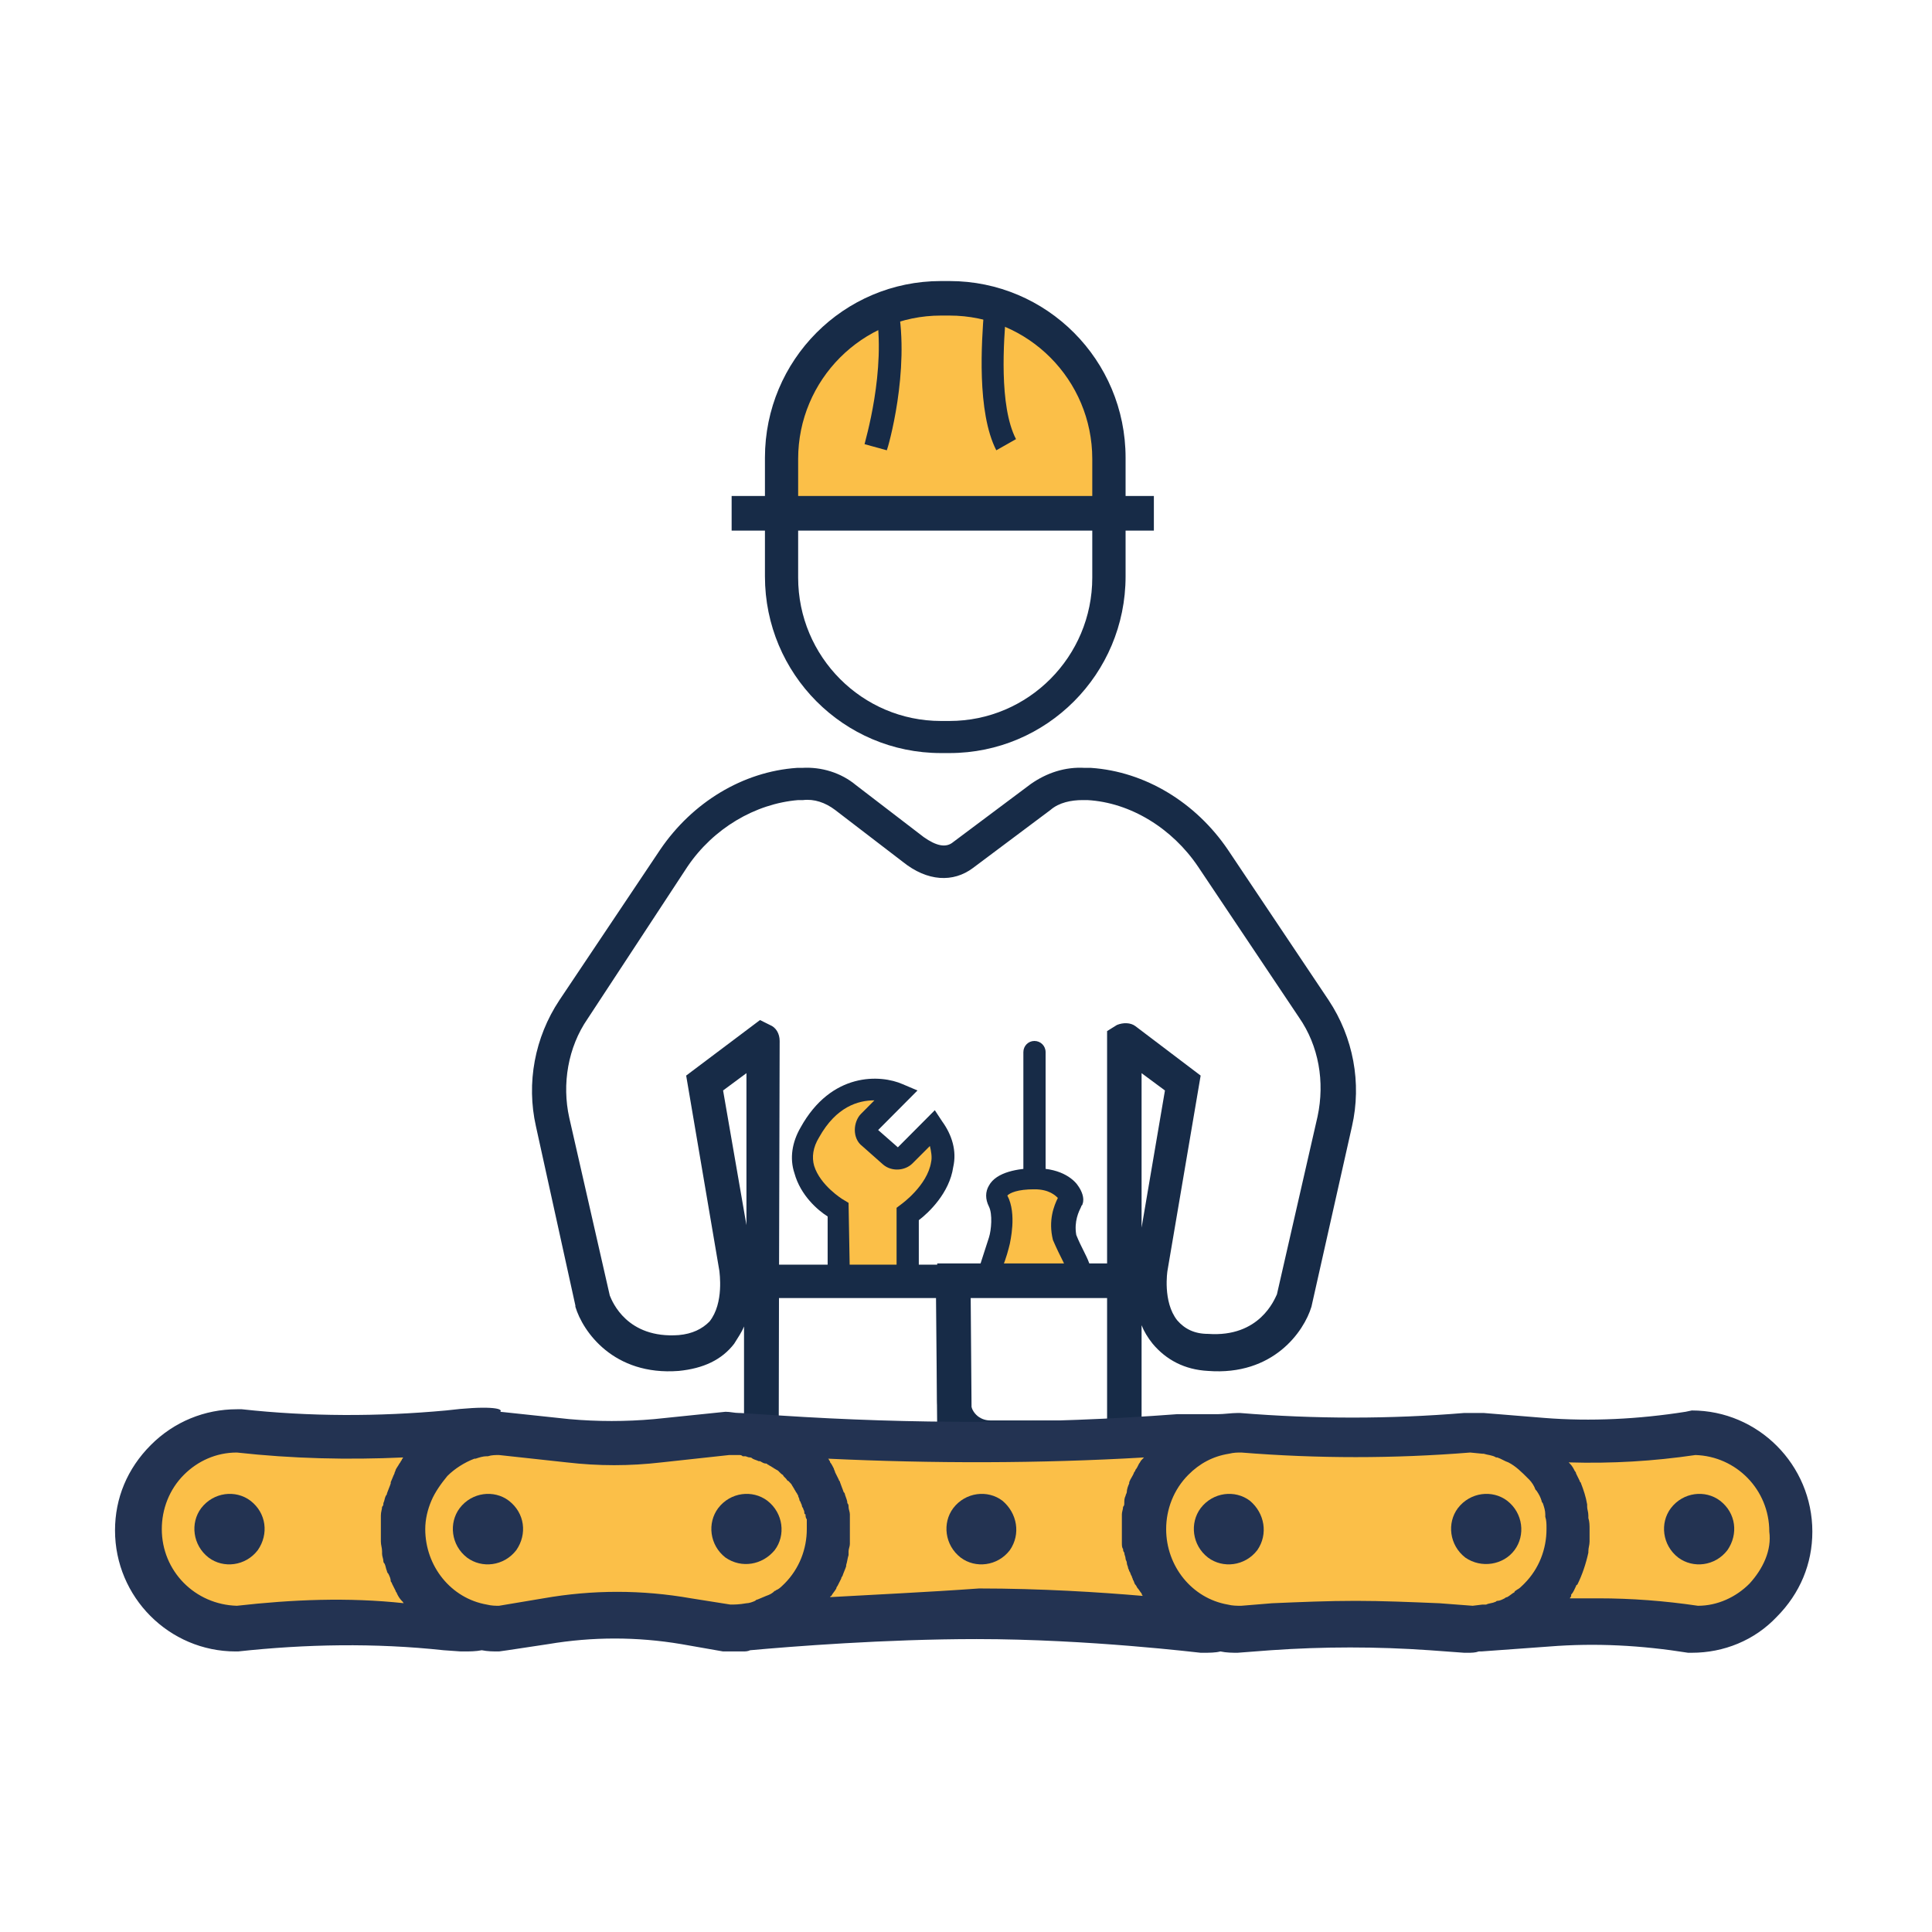
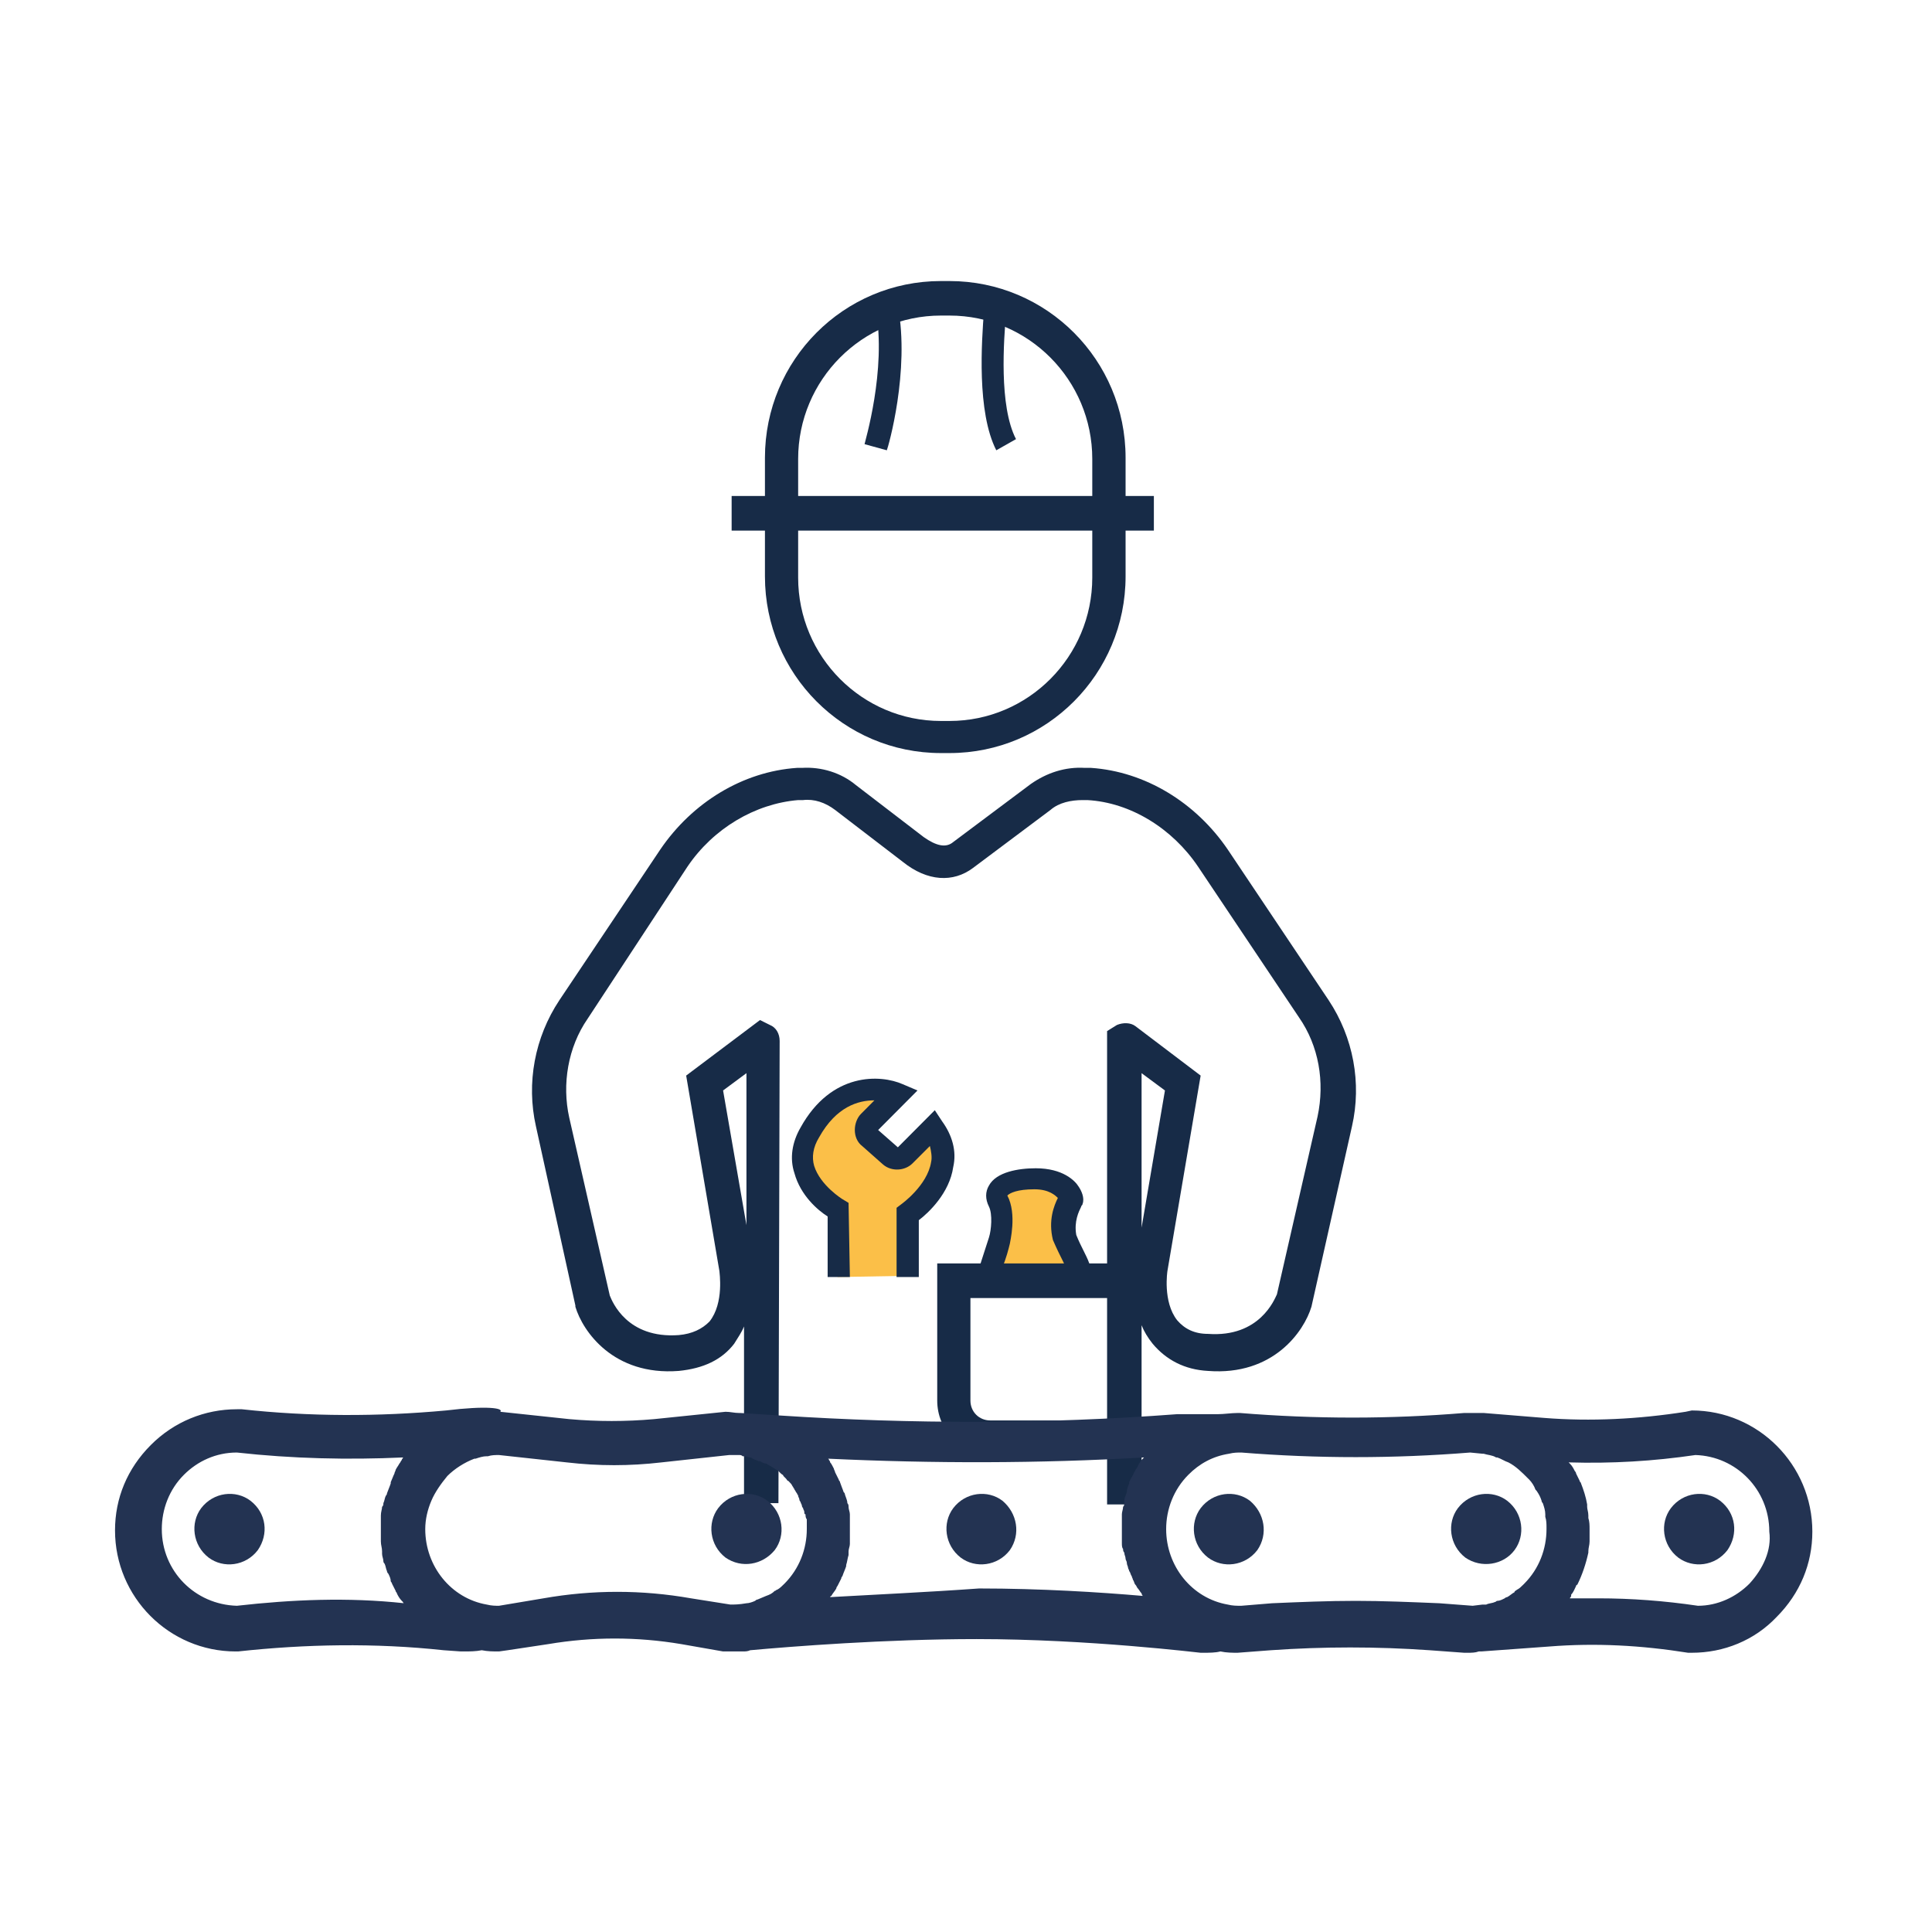
<svg xmlns="http://www.w3.org/2000/svg" width="100" zoomAndPan="magnify" viewBox="0 0 75 75" height="100" preserveAspectRatio="xMidYMid meet" version="1.0">
  <defs>
    <clipPath id="b125053f6c">
      <path d="M 29 10.91 L 44 10.91 L 44 30 L 29 30 Z M 29 10.91 " clip-rule="nonzero" />
    </clipPath>
    <clipPath id="8162584788">
      <path d="M 4.41 55 L 70 55 L 70 64 L 4.41 64 Z M 4.41 55 " clip-rule="nonzero" />
    </clipPath>
    <clipPath id="d590f7e149">
      <path d="M 4.41 54 L 70.41 54 L 70.41 64.16 L 4.41 64.16 Z M 4.41 54 " clip-rule="nonzero" />
    </clipPath>
  </defs>
-   <path fill="#fbbf48" d="M 35.332 11.676 C 35.332 11.676 31.031 13.113 30.602 15.801 C 30.172 18.488 30.602 20.023 30.602 20.023 L 43.168 20.023 L 42.785 15.465 C 42.832 15.512 41.781 11.387 35.332 11.676 Z M 35.332 11.676 " fill-opacity="1" fill-rule="nonzero" />
  <path fill="#fbbf48" d="M 32.512 49.574 L 32.512 46.984 C 32.512 46.984 30.363 45.785 31.414 43.961 C 32.75 41.562 34.805 42.473 34.805 42.473 L 33.707 43.578 C 33.562 43.723 33.562 44.008 33.707 44.152 L 34.52 44.875 C 34.664 45.016 34.902 45.016 35.047 44.875 L 36.191 43.723 C 37.48 45.496 35.238 47.078 35.238 47.078 L 35.238 49.527 Z M 32.512 49.574 " fill-opacity="1" fill-rule="nonzero" />
  <path fill="#fbbf48" d="M 38.535 49.621 L 38.867 48.711 L 39.105 47.703 L 39.012 46.266 L 39.395 45.977 L 40.445 45.93 L 41.258 46.168 L 41.496 46.84 C 41.496 46.84 41.543 48.902 41.734 49.285 C 41.926 49.672 38.535 49.621 38.535 49.621 Z M 38.535 49.621 " fill-opacity="1" fill-rule="nonzero" />
  <path fill="#172b47" d="M 30.219 58.352 L 28.883 58.352 L 28.883 51.492 C 28.785 51.734 28.645 51.926 28.5 52.164 C 28.02 52.789 27.305 53.125 26.348 53.219 C 23.816 53.414 22.621 51.684 22.336 50.727 L 22.336 50.68 L 20.805 43.723 C 20.426 42.043 20.758 40.27 21.715 38.828 L 25.633 32.977 C 26.875 31.152 28.832 29.953 30.938 29.809 L 31.129 29.809 C 31.891 29.762 32.656 30 33.23 30.48 L 35.859 32.496 C 36.336 32.832 36.719 32.93 37.004 32.688 L 40.016 30.434 C 40.637 30 41.352 29.762 42.117 29.809 L 42.355 29.809 C 44.457 29.953 46.418 31.152 47.66 32.977 L 51.578 38.828 C 52.535 40.27 52.867 42.043 52.484 43.723 L 50.91 50.727 C 50.621 51.684 49.43 53.414 46.895 53.219 C 45.988 53.172 45.27 52.789 44.746 52.164 C 44.555 51.926 44.41 51.684 44.316 51.445 L 44.316 58.402 L 42.977 58.402 L 42.977 40.027 L 43.359 39.789 C 43.598 39.691 43.887 39.691 44.078 39.836 L 46.609 41.754 L 45.32 49.336 C 45.32 49.336 45.129 50.535 45.699 51.254 C 45.988 51.59 46.371 51.781 46.895 51.781 C 48.902 51.926 49.477 50.438 49.57 50.246 L 51.148 43.34 C 51.434 41.996 51.195 40.602 50.43 39.5 L 46.512 33.648 C 45.512 32.16 43.887 31.152 42.211 31.059 L 42.023 31.059 C 41.59 31.059 41.113 31.152 40.781 31.441 L 37.77 33.695 C 37.004 34.27 36 34.223 35.047 33.457 L 32.418 31.441 C 32.035 31.152 31.605 31.008 31.176 31.059 L 30.984 31.059 C 29.312 31.199 27.688 32.16 26.684 33.648 L 22.812 39.547 C 22.047 40.652 21.809 42.09 22.098 43.387 L 23.672 50.293 C 23.77 50.535 24.344 51.973 26.348 51.828 C 26.875 51.781 27.258 51.59 27.543 51.301 C 28.117 50.582 27.926 49.383 27.926 49.336 L 26.637 41.754 L 29.504 39.598 L 29.887 39.789 C 30.125 39.883 30.266 40.125 30.266 40.41 Z M 44.316 41.66 L 44.316 47.656 L 45.223 42.332 Z M 28.07 42.332 L 28.977 47.559 L 28.977 41.66 Z M 28.07 42.332 " fill-opacity="1" fill-rule="nonzero" />
  <path fill="#172b47" d="M 43.695 56.434 L 38.438 56.434 C 37.293 56.434 36.383 55.523 36.383 54.371 L 36.383 49.047 L 43.695 49.047 L 43.695 50.391 L 37.672 50.391 L 37.672 54.371 C 37.672 54.805 38.008 55.141 38.438 55.141 L 43.742 55.141 L 43.742 56.434 Z M 43.695 56.434 " fill-opacity="1" fill-rule="nonzero" />
-   <path fill="#172b47" d="M 35.426 57.922 L 28.93 57.922 L 28.93 49.094 L 37.672 49.094 L 37.723 55.617 C 37.723 56.242 37.48 56.816 37.051 57.25 C 36.621 57.684 36.051 57.922 35.426 57.922 Z M 30.219 56.578 L 35.379 56.578 C 35.668 56.578 35.906 56.484 36.098 56.289 C 36.289 56.098 36.383 55.859 36.383 55.57 L 36.336 50.391 L 30.219 50.391 Z M 30.219 56.578 " fill-opacity="1" fill-rule="nonzero" />
  <path fill="#172b47" d="M 42.355 50.148 L 37.723 50.102 L 37.914 49.527 C 37.914 49.527 38.246 48.473 38.391 48.039 C 38.484 47.75 38.535 47.129 38.391 46.84 C 38.246 46.551 38.246 46.266 38.391 46.023 C 38.676 45.496 39.535 45.352 40.207 45.352 C 41.258 45.352 41.734 45.832 41.879 46.074 C 41.973 46.215 42.117 46.504 42.023 46.742 C 42.023 46.793 41.973 46.793 41.973 46.84 C 41.879 47.031 41.688 47.414 41.781 47.941 C 41.879 48.184 41.973 48.375 42.07 48.566 C 42.211 48.855 42.402 49.191 42.402 49.719 L 42.402 50.148 Z M 38.914 49.191 L 41.402 49.238 C 41.352 49.145 41.305 49.047 41.258 48.949 C 41.16 48.758 41.02 48.473 40.875 48.137 C 40.684 47.367 40.922 46.793 41.066 46.504 C 40.969 46.41 40.73 46.168 40.156 46.168 C 39.488 46.168 39.203 46.312 39.105 46.41 C 39.488 47.129 39.203 48.23 39.203 48.277 C 39.156 48.473 39.059 48.855 38.914 49.191 Z M 38.914 49.191 " fill-opacity="1" fill-rule="nonzero" />
-   <path fill="#172b47" d="M 40.156 46.168 C 39.918 46.168 39.727 45.977 39.727 45.738 L 39.727 40.844 C 39.727 40.602 39.918 40.41 40.156 40.41 C 40.398 40.41 40.59 40.602 40.59 40.844 L 40.59 45.738 C 40.637 45.977 40.398 46.168 40.156 46.168 Z M 40.156 46.168 " fill-opacity="1" fill-rule="nonzero" />
  <path fill="#172b47" d="M 38.676 17.48 C 37.914 15.992 38.105 13.258 38.199 12.059 L 38.199 11.773 L 39.059 11.82 L 39.059 12.109 C 38.965 13.211 38.773 15.754 39.441 17.047 Z M 38.676 17.48 " fill-opacity="1" fill-rule="nonzero" />
  <path fill="#172b47" d="M 34.426 17.48 L 33.562 17.242 C 33.562 17.191 34.426 14.363 33.996 12.012 L 34.855 11.867 C 35.332 14.41 34.473 17.383 34.426 17.48 Z M 34.426 17.48 " fill-opacity="1" fill-rule="nonzero" />
  <g clip-path="url(#b125053f6c)">
    <path fill="#172b47" d="M 36.859 29.234 L 36.527 29.234 C 32.75 29.234 29.695 26.164 29.695 22.375 L 29.695 17.77 C 29.695 13.977 32.75 10.91 36.527 10.91 L 36.859 10.91 C 40.637 10.91 43.695 13.977 43.695 17.77 L 43.695 22.375 C 43.695 26.164 40.637 29.234 36.859 29.234 Z M 36.527 12.25 C 33.469 12.25 30.984 14.746 30.984 17.816 L 30.984 22.422 C 30.984 25.492 33.469 27.988 36.527 27.988 L 36.859 27.988 C 39.918 27.988 42.402 25.492 42.402 22.422 L 42.402 17.816 C 42.402 14.746 39.918 12.25 36.859 12.25 Z M 36.527 12.25 " fill-opacity="1" fill-rule="nonzero" />
  </g>
  <path fill="#172b47" d="M 28.402 19.254 L 44.793 19.254 L 44.793 20.598 L 28.402 20.598 Z M 28.402 19.254 " fill-opacity="1" fill-rule="nonzero" />
  <path fill="#172b47" d="M 32.992 49.574 L 32.129 49.574 L 32.129 47.223 C 31.75 46.984 31.078 46.41 30.84 45.543 C 30.648 44.969 30.746 44.344 31.078 43.77 C 32.273 41.609 34.184 41.707 35.047 42.09 L 35.617 42.332 L 34.09 43.867 L 34.855 44.539 L 36.289 43.098 L 36.574 43.531 C 36.957 44.059 37.148 44.68 37.004 45.305 C 36.859 46.312 36.051 47.078 35.668 47.367 L 35.668 49.574 L 34.805 49.574 L 34.805 46.887 L 34.996 46.742 C 34.996 46.742 36 46.023 36.145 45.113 C 36.191 44.922 36.145 44.68 36.098 44.488 L 35.426 45.16 C 35.141 45.449 34.617 45.496 34.281 45.207 L 33.469 44.488 C 33.277 44.344 33.184 44.105 33.184 43.867 C 33.184 43.625 33.277 43.387 33.422 43.242 L 33.945 42.715 C 33.324 42.715 32.465 42.953 31.797 44.152 C 31.559 44.539 31.508 44.922 31.605 45.258 C 31.844 46.023 32.703 46.551 32.703 46.551 L 32.941 46.695 Z M 32.992 49.574 " fill-opacity="1" fill-rule="nonzero" />
  <g clip-path="url(#8162584788)">
-     <path fill="#fbbf48" d="M 65.77 63.246 L 8.621 63.246 C 6.566 63.246 4.941 61.617 4.941 59.555 C 4.941 57.488 6.566 55.859 8.621 55.859 L 65.77 55.859 C 67.824 55.859 69.449 57.488 69.449 59.555 C 69.449 61.617 67.824 63.246 65.77 63.246 Z M 65.77 63.246 " fill-opacity="1" fill-rule="nonzero" />
-   </g>
+     </g>
  <path fill="#233352" d="M 9.723 58.258 C 9.148 57.824 8.289 57.922 7.809 58.547 C 7.379 59.121 7.477 59.984 8.098 60.465 C 8.668 60.895 9.531 60.801 10.008 60.176 C 10.438 59.555 10.344 58.738 9.723 58.258 Z M 9.723 58.258 " fill-opacity="1" fill-rule="nonzero" />
-   <path fill="#233352" d="M 19.754 58.258 C 19.184 57.824 18.32 57.922 17.844 58.547 C 17.414 59.121 17.508 59.984 18.129 60.465 C 18.703 60.895 19.562 60.801 20.043 60.176 C 20.473 59.555 20.375 58.738 19.754 58.258 Z M 19.754 58.258 " fill-opacity="1" fill-rule="nonzero" />
  <path fill="#233352" d="M 30.074 60.176 C 30.508 59.602 30.41 58.738 29.789 58.258 C 29.215 57.824 28.355 57.922 27.879 58.547 C 27.449 59.121 27.543 59.984 28.164 60.465 C 28.785 60.895 29.598 60.754 30.074 60.176 Z M 30.074 60.176 " fill-opacity="1" fill-rule="nonzero" />
  <path fill="#233352" d="M 38.914 58.258 C 38.344 57.824 37.48 57.922 37.004 58.547 C 36.574 59.121 36.672 59.984 37.293 60.465 C 37.863 60.895 38.727 60.801 39.203 60.176 C 39.633 59.555 39.488 58.738 38.914 58.258 Z M 38.914 58.258 " fill-opacity="1" fill-rule="nonzero" />
  <path fill="#233352" d="M 48.52 58.258 C 47.945 57.824 47.086 57.922 46.609 58.547 C 46.18 59.121 46.273 59.984 46.895 60.465 C 47.469 60.895 48.328 60.801 48.809 60.176 C 49.238 59.555 49.094 58.738 48.52 58.258 Z M 48.52 58.258 " fill-opacity="1" fill-rule="nonzero" />
  <path fill="#233352" d="M 58.793 60.176 C 59.223 59.602 59.129 58.738 58.508 58.258 C 57.934 57.824 57.074 57.922 56.594 58.547 C 56.164 59.121 56.262 59.984 56.883 60.465 C 57.504 60.895 58.363 60.754 58.793 60.176 Z M 58.793 60.176 " fill-opacity="1" fill-rule="nonzero" />
  <path fill="#233352" d="M 66.773 58.258 C 66.199 57.824 65.34 57.922 64.863 58.547 C 64.43 59.121 64.527 59.984 65.148 60.465 C 65.723 60.895 66.582 60.801 67.059 60.176 C 67.488 59.555 67.395 58.738 66.773 58.258 Z M 66.773 58.258 " fill-opacity="1" fill-rule="nonzero" />
  <g clip-path="url(#d590f7e149)">
    <path fill="#233352" d="M 17.316 54.754 C 14.691 54.996 12.016 54.996 9.387 54.707 L 9.195 54.707 C 7.953 54.707 6.758 55.188 5.852 56.098 C 4.941 57.012 4.465 58.16 4.465 59.41 C 4.465 62 6.566 64.109 9.148 64.109 L 9.242 64.109 C 11.871 63.824 14.547 63.773 17.223 64.062 L 17.891 64.109 L 17.988 64.109 C 18.227 64.109 18.465 64.109 18.703 64.062 C 18.941 64.109 19.133 64.109 19.371 64.109 L 19.707 64.062 L 21.285 63.824 C 23.004 63.535 24.723 63.535 26.445 63.824 L 28.07 64.109 L 28.832 64.109 C 28.93 64.109 29.023 64.109 29.121 64.062 C 30.695 63.918 34.375 63.629 37.914 63.629 C 42.262 63.629 46.562 64.16 46.609 64.16 L 46.703 64.16 C 46.941 64.16 47.184 64.16 47.375 64.109 C 47.613 64.16 47.852 64.16 48.043 64.16 L 49.332 64.062 C 51.387 63.918 53.441 63.918 55.496 64.062 L 56.836 64.16 L 56.977 64.16 C 57.121 64.16 57.266 64.16 57.406 64.109 L 57.504 64.109 L 60.133 63.918 C 61.945 63.773 63.715 63.871 65.531 64.16 L 65.676 64.16 C 66.918 64.16 68.109 63.68 68.973 62.766 C 69.879 61.855 70.355 60.703 70.355 59.457 C 70.355 56.867 68.254 54.754 65.676 54.754 L 65.434 54.805 C 63.621 55.09 61.754 55.188 59.941 55.043 L 57.598 54.852 L 56.836 54.852 C 53.969 55.09 51.051 55.09 48.137 54.852 L 48.043 54.852 C 47.805 54.852 47.516 54.898 47.277 54.898 L 45.699 54.898 C 40.59 55.285 35.379 55.285 30.266 54.949 L 28.738 54.852 L 28.691 54.852 C 28.5 54.852 28.355 54.805 28.164 54.805 L 25.395 55.09 C 24.293 55.188 23.195 55.188 22.098 55.09 L 19.422 54.805 C 19.562 54.66 18.895 54.562 17.316 54.754 Z M 9.195 62.336 C 7.57 62.289 6.281 60.992 6.281 59.359 C 6.281 58.594 6.566 57.824 7.141 57.25 C 7.668 56.723 8.383 56.387 9.195 56.387 C 11.344 56.625 13.496 56.676 15.645 56.578 C 15.645 56.625 15.598 56.625 15.598 56.676 C 15.551 56.723 15.551 56.77 15.504 56.816 C 15.453 56.914 15.406 56.961 15.359 57.059 C 15.359 57.105 15.312 57.152 15.312 57.203 C 15.262 57.297 15.215 57.441 15.168 57.539 L 15.168 57.586 C 15.121 57.73 15.074 57.824 15.023 57.969 C 15.023 58 15.008 58.035 14.977 58.066 C 14.93 58.16 14.93 58.258 14.883 58.352 C 14.883 58.402 14.883 58.449 14.832 58.496 C 14.832 58.594 14.785 58.688 14.785 58.832 L 14.785 59.84 C 14.785 59.984 14.832 60.082 14.832 60.223 L 14.832 60.32 C 14.832 60.418 14.883 60.512 14.883 60.609 C 14.883 60.641 14.898 60.672 14.93 60.703 C 14.977 60.801 14.977 60.895 15.023 60.992 C 15.023 61.023 15.039 61.055 15.074 61.09 C 15.121 61.184 15.168 61.281 15.168 61.375 C 15.168 61.422 15.215 61.422 15.215 61.473 C 15.262 61.566 15.312 61.664 15.359 61.758 C 15.359 61.809 15.406 61.809 15.406 61.855 C 15.453 61.953 15.504 62.047 15.598 62.145 L 15.645 62.191 C 15.645 62.191 15.645 62.238 15.695 62.238 C 13.496 62 11.344 62.094 9.195 62.336 Z M 26.828 62.047 C 24.914 61.711 23.004 61.711 21.094 62.047 L 19.371 62.336 C 19.23 62.336 19.086 62.336 18.895 62.289 C 17.508 62.047 16.508 60.801 16.508 59.359 C 16.508 58.977 16.602 58.594 16.746 58.258 C 16.887 57.922 17.129 57.586 17.367 57.297 C 17.652 57.012 18.035 56.77 18.418 56.625 L 18.465 56.625 C 18.609 56.578 18.75 56.531 18.895 56.531 L 18.941 56.531 C 19.086 56.484 19.23 56.484 19.371 56.484 L 22 56.77 C 23.242 56.914 24.438 56.914 25.68 56.77 L 28.309 56.484 L 28.691 56.484 C 28.738 56.484 28.785 56.484 28.832 56.531 L 28.93 56.531 C 28.977 56.531 29.023 56.578 29.121 56.578 C 29.152 56.578 29.184 56.594 29.215 56.625 C 29.312 56.676 29.359 56.676 29.453 56.723 L 29.504 56.723 C 29.598 56.77 29.645 56.816 29.742 56.816 C 29.789 56.816 29.789 56.867 29.836 56.867 C 29.887 56.914 29.934 56.914 29.98 56.961 C 30.027 56.961 30.027 57.012 30.074 57.012 C 30.125 57.059 30.172 57.059 30.219 57.105 C 30.25 57.137 30.281 57.172 30.316 57.203 C 30.363 57.25 30.41 57.25 30.41 57.297 C 30.441 57.328 30.473 57.363 30.508 57.395 C 30.555 57.441 30.555 57.488 30.602 57.488 C 30.633 57.523 30.664 57.555 30.695 57.586 C 30.746 57.633 30.746 57.684 30.793 57.73 C 30.793 57.777 30.84 57.777 30.84 57.824 C 30.887 57.875 30.887 57.922 30.938 57.969 C 30.938 58.02 30.984 58.02 30.984 58.066 C 30.984 58.113 31.031 58.16 31.031 58.211 C 31.031 58.258 31.078 58.305 31.078 58.305 C 31.078 58.352 31.129 58.402 31.129 58.449 C 31.129 58.496 31.176 58.547 31.176 58.547 C 31.176 58.594 31.223 58.641 31.223 58.688 C 31.223 58.738 31.223 58.785 31.27 58.785 C 31.27 58.832 31.27 58.93 31.32 58.977 L 31.32 59.359 C 31.32 60.129 31.031 60.895 30.457 61.473 C 30.363 61.566 30.266 61.664 30.172 61.711 C 30.125 61.711 30.125 61.758 30.074 61.758 C 29.98 61.855 29.887 61.902 29.742 61.953 C 29.645 62 29.504 62.047 29.406 62.094 C 29.375 62.094 29.344 62.113 29.312 62.145 C 29.215 62.191 29.074 62.238 28.977 62.238 C 28.691 62.289 28.5 62.289 28.355 62.289 Z M 32.227 62 C 32.227 61.953 32.273 61.953 32.273 61.953 C 32.32 61.855 32.418 61.758 32.465 61.664 C 32.465 61.617 32.512 61.566 32.512 61.566 L 32.656 61.281 C 32.656 61.23 32.703 61.184 32.703 61.184 C 32.75 61.039 32.801 60.945 32.848 60.801 L 32.848 60.754 C 32.895 60.609 32.895 60.512 32.941 60.367 L 32.941 60.223 C 32.941 60.129 32.992 60.031 32.992 59.938 L 32.992 58.785 C 32.992 58.688 32.941 58.594 32.941 58.496 C 32.941 58.449 32.941 58.402 32.895 58.352 C 32.895 58.258 32.848 58.16 32.801 58.02 C 32.801 57.984 32.785 57.953 32.75 57.922 C 32.703 57.777 32.656 57.684 32.609 57.539 C 32.609 57.488 32.562 57.488 32.562 57.441 L 32.418 57.152 C 32.418 57.105 32.371 57.059 32.371 57.012 C 32.32 56.914 32.273 56.816 32.227 56.77 C 32.227 56.723 32.18 56.676 32.18 56.676 C 32.18 56.676 32.18 56.625 32.129 56.625 C 36.191 56.816 40.348 56.816 44.41 56.578 C 44.379 56.609 44.348 56.641 44.316 56.676 C 44.266 56.723 44.266 56.77 44.219 56.816 C 44.172 56.914 44.125 57.012 44.078 57.059 C 44.078 57.105 44.027 57.152 44.027 57.152 C 43.98 57.297 43.887 57.395 43.836 57.539 L 43.836 57.586 C 43.789 57.684 43.742 57.824 43.742 57.922 C 43.742 57.969 43.695 58.02 43.695 58.066 C 43.645 58.16 43.645 58.258 43.645 58.352 C 43.645 58.402 43.645 58.449 43.598 58.496 C 43.598 58.594 43.551 58.688 43.551 58.785 L 43.551 59.887 C 43.551 59.984 43.551 60.082 43.598 60.129 C 43.598 60.176 43.598 60.223 43.645 60.273 C 43.645 60.367 43.695 60.418 43.695 60.512 C 43.695 60.559 43.742 60.609 43.742 60.656 C 43.742 60.754 43.789 60.801 43.789 60.848 C 43.789 60.895 43.836 60.945 43.836 60.992 C 43.887 61.039 43.887 61.137 43.934 61.184 C 43.934 61.23 43.98 61.281 43.98 61.328 C 44.027 61.375 44.027 61.473 44.078 61.52 C 44.125 61.566 44.125 61.617 44.172 61.664 C 44.219 61.711 44.266 61.809 44.316 61.855 C 44.316 61.902 44.363 61.953 44.363 61.953 C 42.691 61.809 40.398 61.664 38.008 61.664 C 36 61.809 33.945 61.902 32.227 62 Z M 52.629 62.145 C 51.531 62.145 50.48 62.191 49.379 62.238 L 48.188 62.336 C 47.996 62.336 47.852 62.336 47.66 62.289 C 46.273 62.047 45.27 60.801 45.27 59.359 C 45.27 58.594 45.559 57.824 46.133 57.25 C 46.562 56.816 47.086 56.531 47.707 56.434 C 47.898 56.387 48.043 56.387 48.188 56.387 C 51.148 56.625 54.109 56.625 57.074 56.387 L 57.551 56.434 L 57.598 56.434 C 57.742 56.484 57.934 56.484 58.078 56.578 L 58.125 56.578 C 58.27 56.625 58.41 56.723 58.555 56.77 C 58.84 56.914 59.078 57.152 59.32 57.395 L 59.367 57.441 C 59.461 57.539 59.559 57.684 59.605 57.824 L 59.652 57.875 C 59.75 58.02 59.797 58.113 59.844 58.258 C 59.844 58.289 59.859 58.32 59.891 58.352 C 59.941 58.496 59.988 58.641 59.988 58.785 L 59.988 58.883 C 60.035 59.023 60.035 59.168 60.035 59.312 L 60.035 59.359 C 60.035 60.129 59.75 60.895 59.176 61.473 L 59.129 61.52 C 59.031 61.617 58.984 61.664 58.891 61.711 C 58.84 61.758 58.793 61.758 58.793 61.809 C 58.699 61.855 58.602 61.953 58.508 62 C 58.457 62 58.41 62.047 58.41 62.047 C 58.316 62.094 58.219 62.145 58.125 62.145 C 58.078 62.145 58.078 62.191 58.027 62.191 C 57.934 62.238 57.789 62.238 57.695 62.289 L 57.551 62.289 L 57.168 62.336 L 55.879 62.238 C 54.73 62.191 53.68 62.145 52.629 62.145 Z M 67.918 61.473 C 67.395 62 66.676 62.336 65.914 62.336 C 64.621 62.145 63.332 62.047 62.043 62.047 L 60.945 62.047 C 60.945 62 60.992 62 60.992 61.953 L 60.992 61.902 C 61.086 61.809 61.133 61.664 61.184 61.566 C 61.184 61.566 61.184 61.52 61.23 61.52 C 61.422 61.137 61.566 60.703 61.66 60.273 L 61.66 60.223 C 61.66 60.082 61.707 59.984 61.707 59.84 L 61.707 59.359 C 61.707 59.219 61.707 59.074 61.66 58.93 L 61.66 58.832 C 61.66 58.688 61.613 58.594 61.613 58.496 L 61.613 58.402 C 61.566 58.113 61.469 57.824 61.375 57.586 C 61.375 57.539 61.324 57.539 61.324 57.488 C 61.277 57.395 61.23 57.297 61.184 57.203 C 61.184 57.152 61.133 57.105 61.133 57.105 C 61.086 57.012 61.039 56.914 60.945 56.82 L 60.895 56.77 C 62.566 56.82 64.191 56.723 65.816 56.484 C 67.395 56.531 68.684 57.824 68.684 59.457 C 68.781 60.176 68.445 60.895 67.918 61.473 Z M 67.918 61.473 " fill-opacity="1" fill-rule="nonzero" />
  </g>
</svg>